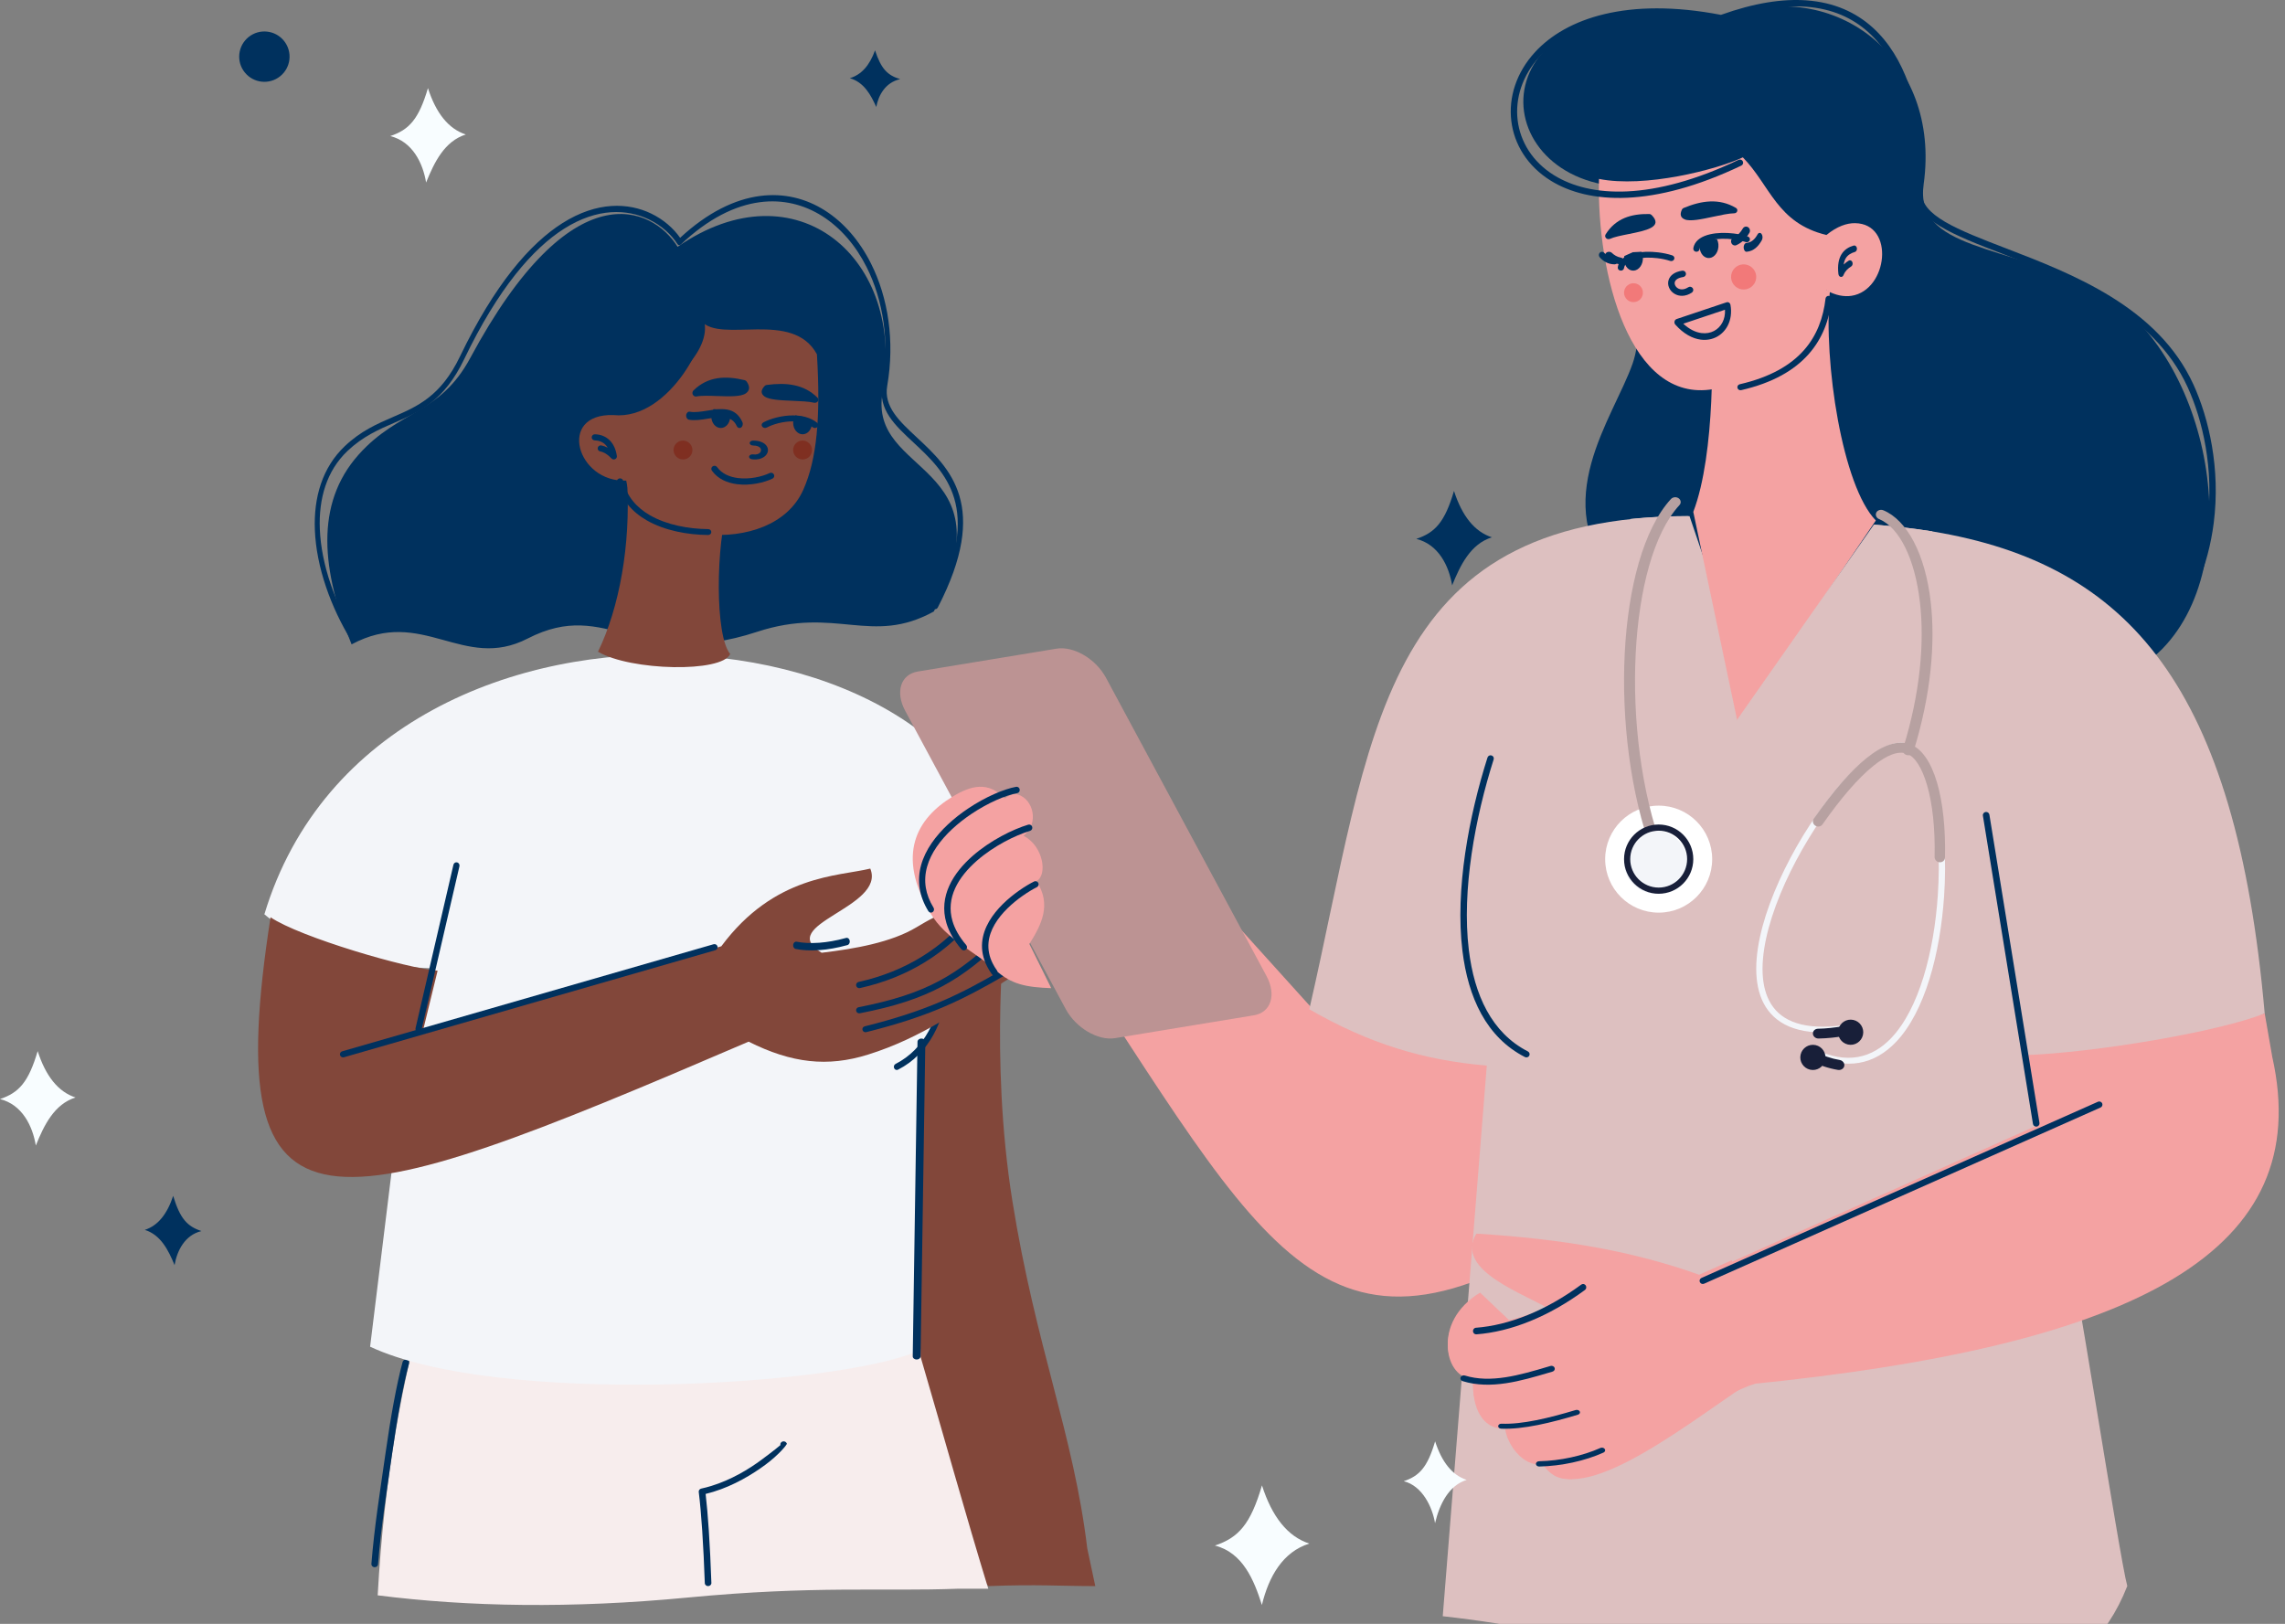
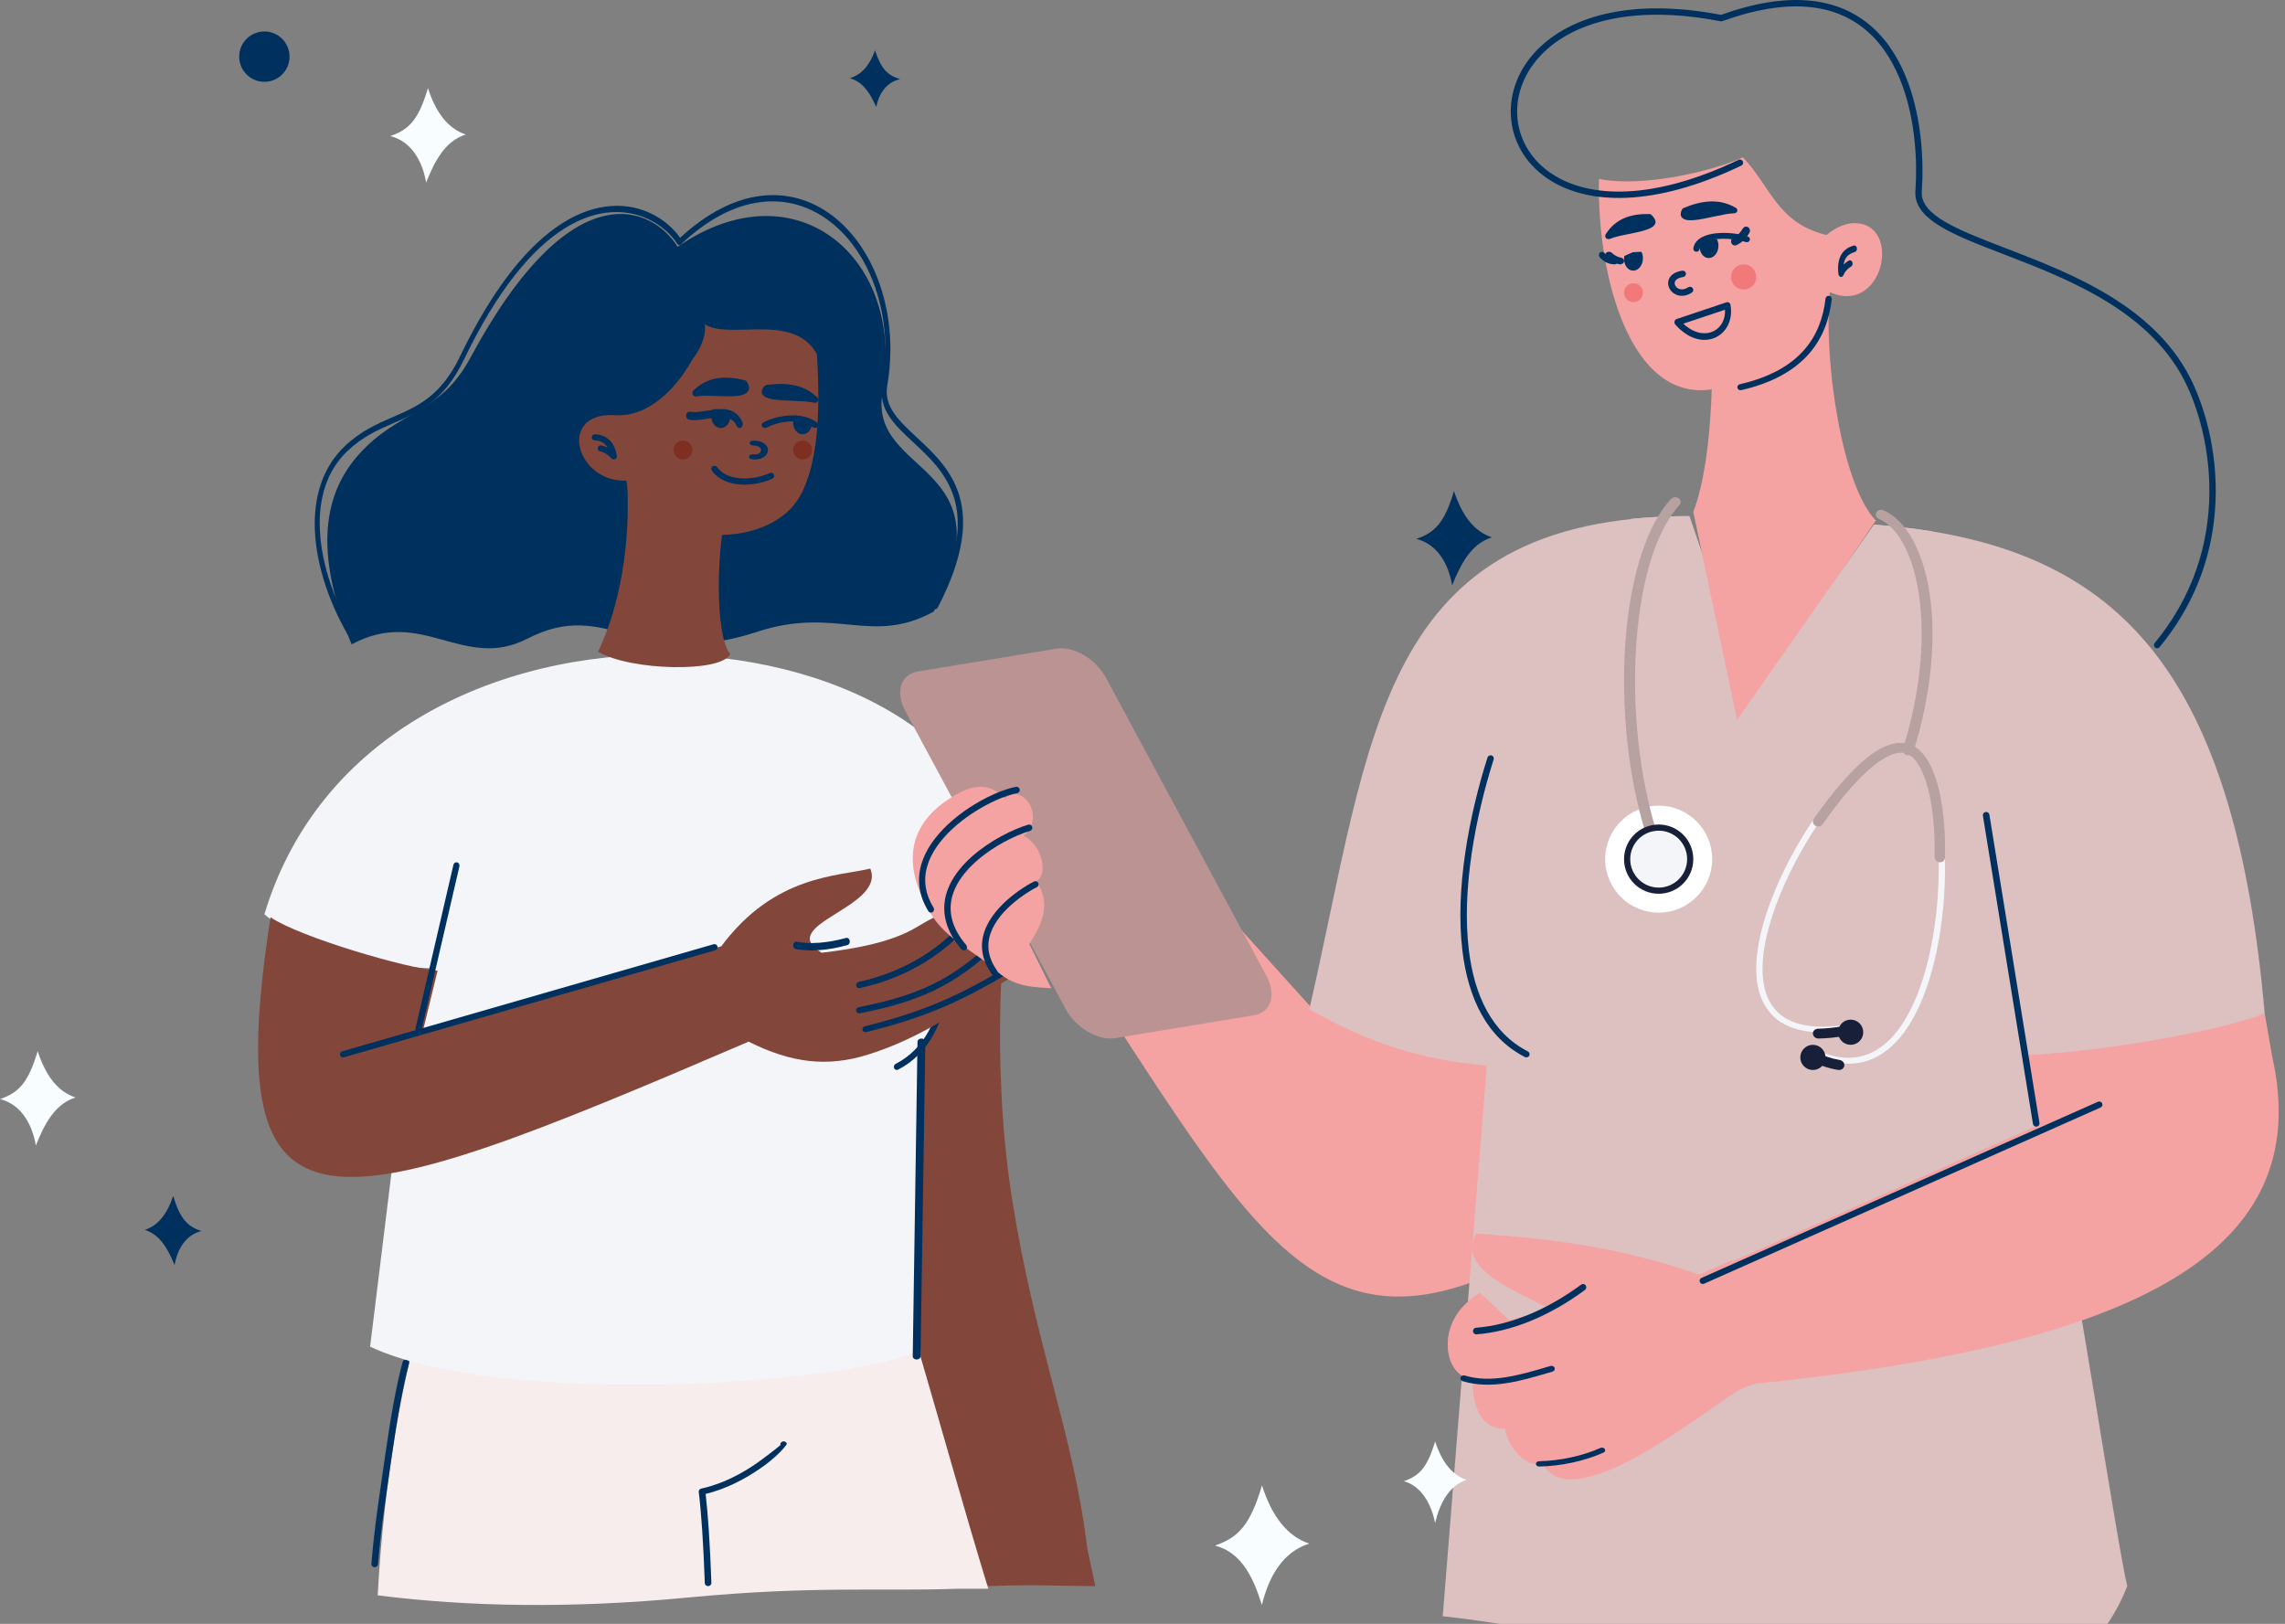
<svg xmlns="http://www.w3.org/2000/svg" xmlns:xlink="http://www.w3.org/1999/xlink" width="363px" height="258px" viewBox="0 0 363 258" version="1.1">
  <rect x="0" y="0" width="363" height="258" fill="#808080" stroke="none" />
  <defs>
    <path d="M0 0L155 0L155 176L0 176L0 0Z" id="path_1" />
    <path d="M0 0L112 0L112 103L0 103L0 0Z" id="path_2" />
    <clipPath id="mask_1">
      <use xlink:href="#path_1" />
    </clipPath>
    <clipPath id="mask_2">
      <use xlink:href="#path_2" />
    </clipPath>
  </defs>
  <g id="Group-182">
-     <path d="M274.14 2.65C234.981 -3.844 234.755 27.389 256.59 29.582C258.982 38.958 261.768 50.874 259.365 57.748C256.32 66.454 245.748 79.794 256.788 92.342C276.015 114.196 328.997 117.879 343.465 103.138C357.613 88.721 350.576 55.002 332.834 45.974C318.58 38.721 304.132 39.759 305.598 29.257C308.386 9.312 291.678 -3.78 274.14 2.65" id="Fill-4" fill="#00315E" fill-rule="evenodd" stroke="none" />
    <path d="M174 157.63C204.759 204.807 214.088 223.113 262 186.857C256.083 180.68 239.977 165.869 233.853 153.297L208.51 160.288L187.488 137L174 157.63Z" id="Fill-6" fill="#F4A2A2" fill-rule="evenodd" stroke="none" />
    <g id="Group-10" transform="translate(208 82)">
      <path d="M0 0L155 0L155 176L0 176L0 0Z" id="Clip-9" fill="none" fill-rule="evenodd" stroke="none" />
      <g clip-path="url(#mask_1)">
        <path d="M113.757 86.382L119.785 111.767C121.206 116.468 128.693 165.508 129.945 169.99C116.706 203.71 65.983 179.713 21.198 174.784L28.196 87.305C18.071 86.426 9.551 83.834 0 78.354C9.957 35.08 10.84 0.046 60.401 0L71.882 33.779L89.836 1.365C93.212 1.638 96.042 1.942 99.113 2.455C130.231 7.652 147.208 27.09 151.773 79C142.657 84.25 124.795 86.1 113.757 86.382Z" id="Fill-8" fill="#DDC0C0" fill-rule="evenodd" stroke="none" />
      </g>
    </g>
    <path d="M237.287 120.654C237.371 120.388 237.221 120.106 236.95 120.023C236.68 119.94 236.392 120.088 236.308 120.354C233.355 129.641 231.147 141.344 232.321 151.037C233.226 158.513 236.139 164.808 242.252 167.943C242.502 168.071 242.811 167.976 242.942 167.729C243.073 167.484 242.975 167.179 242.725 167.051C236.963 164.096 234.208 158.082 233.341 150.919C232.185 141.381 234.369 129.832 237.287 120.654" id="Fill-11" fill="#00315E" fill-rule="evenodd" stroke="none" />
    <path d="M245.993 207.926C241.971 210.001 241.391 209.165 237.595 210.268L235.127 205.64C227.291 210.426 229.688 219.244 234.04 219.026C233.791 222.366 234.738 227.091 239.125 227.007C239.333 229.226 241.822 233.135 245.103 232.65C250.061 240.281 266.313 227.531 277.412 219.987C340.182 213.781 367.848 198.615 360.975 167.907L359.773 161C352.616 163.91 332.762 167.258 321.615 167.639L323.434 178.892L269.942 202.786C259.415 199.016 248.419 197.08 234.552 196.222C230.972 201.849 242.644 205.745 245.993 207.926Z" id="Fill-13" fill="#F4A2A2" fill-rule="evenodd" stroke="none" />
    <path d="M245.99 207.645C244.21 208.468 241.38 209.34 239.754 209.763L235.126 205.37C227.292 210.133 229.688 218.906 234.039 218.689C233.791 222.012 234.737 226.713 239.123 226.63C239.331 228.838 241.819 232.727 245.1 232.244C249.352 241.867 267.34 223.492 279 219.774L275.128 200.222L269.934 202.531C259.409 198.779 248.416 196.854 234.551 196C230.972 201.598 242.641 205.475 245.99 207.645Z" id="Fill-15" fill="#F4A2A2" fill-rule="evenodd" stroke="none" />
    <path d="M232.699 218.541C232.423 218.457 232.123 218.588 232.029 218.835C231.934 219.081 232.081 219.349 232.357 219.434C236.835 220.814 241.627 219.399 246.05 218.093L246.638 217.919C246.914 217.838 247.064 217.571 246.973 217.324C246.883 217.077 246.584 216.942 246.307 217.024L245.72 217.197C241.459 218.455 236.843 219.818 232.699 218.541" id="Fill-17" fill="#00315E" fill-rule="evenodd" stroke="none" />
    <path d="M234.471 210.953C234.191 210.973 233.982 211.224 234.001 211.513C234.021 211.801 234.263 212.019 234.542 211.999C237.218 211.796 240.122 211.114 243.151 209.873C245.945 208.731 248.851 207.11 251.787 204.95C252.015 204.783 252.068 204.456 251.906 204.22C251.744 203.985 251.429 203.929 251.201 204.097C248.339 206.201 245.505 207.781 242.779 208.897C239.846 210.098 237.044 210.757 234.471 210.953" id="Fill-19" fill="#00315E" fill-rule="evenodd" stroke="none" />
-     <path d="M238.534 226.197C238.254 226.186 238.015 226.353 238.001 226.572C237.986 226.79 238.202 226.976 238.482 226.987C240.237 227.06 242.234 226.821 244.326 226.402C246.397 225.988 248.561 225.399 250.675 224.765C250.937 224.686 251.067 224.457 250.966 224.253C250.865 224.049 250.571 223.948 250.309 224.027C248.223 224.653 246.095 225.233 244.075 225.637C242.077 226.036 240.182 226.265 238.534 226.197" id="Fill-21" fill="#00315E" fill-rule="evenodd" stroke="none" />
    <path d="M244.504 232.162C244.219 232.167 243.993 232.359 244 232.591C244.006 232.822 244.243 233.005 244.528 233C246.316 232.962 248.122 232.737 249.833 232.365C251.599 231.983 253.276 231.44 254.734 230.786C254.983 230.674 255.073 230.419 254.936 230.217C254.798 230.014 254.485 229.94 254.236 230.052C252.859 230.671 251.262 231.185 249.565 231.553C247.924 231.909 246.2 232.125 244.504 232.162" id="Fill-23" fill="#00315E" fill-rule="evenodd" stroke="none" />
    <path d="M270.3 203.039C270.045 203.152 269.93 203.449 270.044 203.702C270.158 203.956 270.457 204.069 270.712 203.956L333.7 175.961C333.955 175.848 334.07 175.551 333.956 175.298C333.842 175.044 333.542 174.931 333.287 175.044L270.3 203.039Z" id="Fill-25" fill="#00315E" fill-rule="evenodd" stroke="none" />
    <path d="M322.961 178.568C323.006 178.847 323.274 179.038 323.559 178.994C323.844 178.949 324.038 178.686 323.994 178.407L316.039 129.432C315.994 129.153 315.725 128.962 315.441 129.006C315.156 129.051 314.961 129.313 315.007 129.593L322.961 178.568Z" id="Fill-27" fill="#00315E" fill-rule="evenodd" stroke="none" />
    <path d="M276.09 115L298 82.695C292.701 77.275 289.651 57.599 290.695 46.337C289.016 44.991 273.722 47.934 271.69 50.666C272.151 54.151 272.55 72.063 269 81.327L276.09 115Z" id="Fill-29" fill="#F4A2A2" fill-rule="evenodd" stroke="none" />
    <path d="M290.129 46.123C291.63 46.947 292.98 47.177 294.146 46.995C299.916 46.092 301.078 35.537 294.692 35.456C293.401 35.439 291.859 35.945 290.153 37.334C282.28 35.446 281.23 29.47 276.872 25C272.683 26.97 261.283 29.885 254.018 28.427C253.651 43.501 258.905 64.135 272.188 61.821C286.654 59.3 289.188 53.102 290.129 46.123" id="Fill-31" fill="#F4A2A2" fill-rule="evenodd" stroke="none" />
    <g id="Group-35" transform="translate(240 0)">
      <path d="M0 0L112 0L112 103L0 103L0 0Z" id="Clip-34" fill="none" fill-rule="evenodd" stroke="none" />
      <g clip-path="url(#mask_2)">
        <path d="M102.289 102.169C102.111 102.385 102.141 102.705 102.357 102.884C102.572 103.062 102.892 103.032 103.07 102.816C108.319 96.464 110.835 89.62 111.671 83.145C112.797 74.422 110.865 66.371 108.457 61.1C102.809 48.739 89.197 43.503 78.668 39.453C71.004 36.505 65.03 34.206 65.299 30.414C65.647 25.49 65.253 19.012 63.193 13.309C61.957 9.885 60.12 6.737 57.483 4.361C54.835 1.973 51.391 0.37 46.955 0.056C43.19 -0.211 38.71 0.454 33.395 2.361C18.509 -0.495 8.782 2.926 3.858 8.28C0.874 11.525 -0.355 15.479 0.088 19.2C0.531 22.927 2.649 26.411 6.359 28.707C12.374 32.432 22.598 33.015 36.629 26.312C36.882 26.191 36.989 25.889 36.869 25.635C36.748 25.383 36.446 25.275 36.193 25.395C22.522 31.926 12.647 31.411 6.89 27.847C3.461 25.723 1.503 22.511 1.095 19.081C0.686 15.645 1.83 11.982 4.604 8.966C9.334 3.823 18.779 0.557 33.34 3.383L33.34 3.382C33.427 3.399 33.52 3.393 33.608 3.361C38.838 1.47 43.22 0.809 46.883 1.068C51.072 1.365 54.317 2.871 56.806 5.114C59.307 7.37 61.057 10.376 62.242 13.655C64.246 19.205 64.628 25.528 64.288 30.343C63.966 34.881 70.249 37.297 78.307 40.397C88.666 44.382 102.06 49.535 107.537 61.52C109.885 66.658 111.766 74.507 110.668 83.018C109.854 89.317 107.403 95.979 102.289 102.169" id="Fill-33" fill="#00315E" fill-rule="evenodd" stroke="none" />
      </g>
    </g>
    <path d="M294.67 40.03C294.901 39.964 295.043 39.682 294.988 39.402C294.934 39.121 294.703 38.948 294.473 39.014C293.7 39.238 293.018 39.644 292.559 40.374C292.103 41.101 291.888 42.118 292.057 43.552C292.091 43.837 292.308 44.036 292.541 43.995C292.697 43.968 292.82 43.842 292.876 43.678C293.016 43.341 293.196 43.084 293.393 42.877C293.606 42.656 293.846 42.486 294.083 42.336C294.292 42.205 294.375 41.891 294.267 41.634C294.159 41.379 293.901 41.278 293.691 41.41C293.425 41.578 293.152 41.771 292.894 42.029C292.951 41.609 293.071 41.274 293.239 41.007C293.558 40.498 294.073 40.204 294.67 40.03" id="Fill-36" fill="#00315E" fill-rule="evenodd" stroke="none" />
    <path d="M290.997 47.534C291.027 47.27 290.831 47.032 290.558 47.003C290.285 46.974 290.04 47.164 290.01 47.428C289.663 50.435 288.664 53.287 286.561 55.654C284.448 58.032 281.21 59.937 276.382 61.049C276.116 61.111 275.95 61.37 276.014 61.629C276.077 61.888 276.345 62.048 276.612 61.987C281.66 60.824 285.067 58.807 287.311 56.283C289.563 53.748 290.63 50.718 290.997 47.534" id="Fill-38" fill="#00315E" fill-rule="evenodd" stroke="none" />
    <path d="M277.288 42.021C276.195 41.862 275.18 42.62 275.021 43.712C274.862 44.805 275.619 45.82 276.712 45.979C277.805 46.138 278.819 45.381 278.979 44.288C279.138 43.195 278.381 42.18 277.288 42.021" id="Fill-40" fill="#F27979" fill-rule="evenodd" stroke="none" />
    <path d="M259.716 45.016C258.896 44.897 258.135 45.465 258.016 46.284C257.897 47.104 258.465 47.865 259.284 47.984C260.104 48.103 260.865 47.535 260.984 46.716C261.103 45.896 260.535 45.135 259.716 45.016" id="Fill-42" fill="#F27979" fill-rule="evenodd" stroke="none" />
    <path d="M267.394 44.016C267.678 43.974 267.875 43.714 267.832 43.434C267.789 43.156 267.524 42.964 267.239 43.006C265.998 43.191 265.335 43.766 265.098 44.424C264.944 44.852 264.977 45.305 265.155 45.712C265.324 46.103 265.628 46.45 266.026 46.684C266.732 47.101 267.729 47.171 268.769 46.49C269.008 46.333 269.072 46.017 268.912 45.783C268.753 45.549 268.429 45.487 268.19 45.643C267.545 46.066 266.96 46.044 266.563 45.81C266.355 45.687 266.198 45.51 266.113 45.313C266.034 45.132 266.017 44.937 266.081 44.759C266.199 44.431 266.598 44.134 267.394 44.016" id="Fill-44" fill="#00315E" fill-rule="evenodd" stroke="none" />
    <path d="M267.41 51.43C268.382 52.331 269.377 52.796 270.293 52.916C271.033 53.013 271.719 52.886 272.295 52.583C272.863 52.284 273.328 51.815 273.634 51.221C273.928 50.654 274.076 49.97 274.033 49.21L267.41 51.43ZM274.259 48.037C274.285 48.025 274.313 48.016 274.343 48.01C274.603 47.954 274.855 48.14 274.906 48.425C275.13 49.679 274.943 50.819 274.468 51.739C274.065 52.52 273.453 53.138 272.708 53.529C271.969 53.917 271.103 54.081 270.181 53.961C268.877 53.791 267.456 53.05 266.135 51.56L266.136 51.559C266.084 51.501 266.044 51.428 266.021 51.346C265.944 51.068 266.087 50.775 266.34 50.691L274.259 48.037Z" id="Fill-46" fill="#00315E" fill-rule="evenodd" stroke="none" />
    <path d="M255.073 37.24C255.874 35.96 256.89 35.137 258.077 34.638C259.244 34.148 260.562 33.98 261.996 34.002C262.148 34.004 262.284 34.065 262.38 34.163L262.381 34.162C264.273 36.08 261.482 36.637 258.691 37.194C257.557 37.42 256.424 37.646 255.771 37.949C255.505 38.071 255.184 37.968 255.055 37.717C254.973 37.56 254.986 37.381 255.073 37.24" id="Fill-48" fill="#00315E" fill-rule="evenodd" stroke="none" />
    <path d="M267.205 33.281L267.206 33.281C267.254 33.181 267.341 33.097 267.457 33.048C268.907 32.447 270.312 32.057 271.686 32.006C273.089 31.953 274.448 32.251 275.769 33.032L275.769 33.032C275.907 33.114 275.999 33.258 276 33.422C276.001 33.679 275.779 33.887 275.504 33.888C274.692 33.893 273.424 34.164 272.156 34.435C270.326 34.827 268.494 35.218 267.637 34.857C267.014 34.594 266.804 34.105 267.205 33.281" id="Fill-50" fill="#00315E" fill-rule="evenodd" stroke="none" />
    <path d="M256.506 42C256.776 42.003 256.997 41.774 257 41.489C257.003 41.203 256.787 40.969 256.517 40.965C256.127 40.959 255.805 40.868 255.534 40.725C255.264 40.583 255.04 40.386 254.85 40.167C254.667 39.956 254.357 39.943 254.158 40.137C253.959 40.331 253.946 40.659 254.129 40.87C254.393 41.172 254.71 41.449 255.101 41.655C255.492 41.86 255.953 41.991 256.506 42" id="Fill-52" fill="#00315E" fill-rule="evenodd" stroke="none" />
    <path d="M257.262 41.988C257.59 42.05 257.915 41.866 257.986 41.576C258.057 41.286 257.848 41.001 257.519 40.938C257.202 40.877 256.931 40.775 256.694 40.646C256.451 40.512 256.241 40.35 256.057 40.173C255.829 39.955 255.444 39.941 255.197 40.142C254.949 40.343 254.933 40.682 255.161 40.9C255.415 41.143 255.707 41.369 256.051 41.557C256.401 41.749 256.8 41.9 257.262 41.988" id="Fill-54" fill="#00315E" fill-rule="evenodd" stroke="none" />
-     <path d="M265.332 41.457C265.593 41.543 265.879 41.415 265.971 41.172C266.064 40.929 265.926 40.662 265.665 40.576C265 40.357 264.224 40.192 263.416 40.095C262.135 39.942 260.774 39.965 259.652 40.227C258.434 40.511 257.475 41.079 257.122 42.009C257.067 42.153 257.027 42.309 257.004 42.476C256.97 42.731 257.164 42.964 257.438 42.996C257.712 43.029 257.962 42.848 257.997 42.592C258.009 42.499 258.033 42.408 258.067 42.32C258.292 41.727 258.99 41.344 259.895 41.133C260.897 40.899 262.126 40.881 263.29 41.02C264.022 41.107 264.726 41.257 265.332 41.457" id="Fill-56" fill="#00315E" fill-rule="evenodd" stroke="none" />
    <path d="M259.384 40.071L258.045 40.678C257.856 41.651 258.28 42.624 259.019 42.916C259.804 43.225 260.656 42.657 260.921 41.645C261.067 41.087 261.009 40.481 260.76 40L259.384 40.071Z" id="Fill-58" fill="#00315E" fill-rule="evenodd" stroke="none" />
-     <path d="M277.431 38.6C277.182 38.618 276.989 38.947 277 39.333C277.013 39.719 277.224 40.018 277.473 39.999C278.044 39.955 278.516 39.731 278.914 39.399C279.31 39.068 279.627 38.631 279.89 38.158C280.053 37.865 280.032 37.423 279.844 37.171C279.655 36.918 279.37 36.95 279.207 37.242C279.009 37.599 278.773 37.923 278.485 38.165C278.197 38.406 277.852 38.568 277.431 38.6" id="Fill-60" fill="#00315E" fill-rule="evenodd" stroke="none" />
    <path d="M275.369 37.748C275.058 37.892 274.916 38.277 275.051 38.607C275.187 38.938 275.549 39.09 275.86 38.945C276.35 38.718 276.754 38.421 277.091 38.083C277.425 37.749 277.691 37.378 277.91 36.993C278.087 36.685 277.995 36.283 277.706 36.096C277.416 35.908 277.038 36.005 276.861 36.313C276.694 36.606 276.494 36.885 276.249 37.132C276.007 37.373 275.718 37.586 275.369 37.748" id="Fill-62" fill="#00315E" fill-rule="evenodd" stroke="none" />
    <path d="M277.332 38.457C277.593 38.542 277.879 38.415 277.971 38.172C278.064 37.929 277.926 37.662 277.665 37.576C277 37.357 276.223 37.192 275.416 37.095C274.135 36.942 272.774 36.965 271.652 37.227C270.434 37.511 269.475 38.079 269.122 39.009C269.067 39.153 269.027 39.309 269.004 39.476C268.97 39.731 269.163 39.964 269.438 39.996C269.712 40.029 269.962 39.848 269.997 39.592C270.009 39.499 270.033 39.408 270.066 39.32C270.292 38.727 270.99 38.344 271.895 38.133C272.897 37.899 274.126 37.881 275.29 38.02C276.022 38.107 276.726 38.257 277.332 38.457" id="Fill-64" fill="#00315E" fill-rule="evenodd" stroke="none" />
    <path d="M271.384 38.071L270.045 38.678C269.856 39.651 270.28 40.624 271.019 40.916C271.804 41.225 272.656 40.656 272.921 39.645C273.067 39.087 273.009 38.481 272.76 38L271.384 38.071Z" id="Fill-66" fill="#00315E" fill-rule="evenodd" stroke="none" />
    <path d="M259 82.449C261.852 82.157 264.892 82.003 268.145 82L275.368 115.193L297.689 83.349C300.931 83.606 304.03 83.962 307 84.425L279.543 124L268.807 123.456L259 82.449Z" id="Fill-68" fill="#DDC0C0" fill-rule="evenodd" stroke="none" />
    <path d="M288.249 166.665C288.001 166.543 287.699 166.624 287.575 166.845C287.45 167.067 287.55 167.346 287.798 167.467C293.449 170.241 297.878 169.04 301.206 165.547C303.515 163.126 305.274 159.587 306.532 155.517C307.781 151.473 308.538 146.903 308.844 142.387C309.632 130.793 307.393 119.491 302.904 118.135C298.659 116.854 290.919 124.844 285.417 134.507C282.746 139.198 280.581 144.288 279.588 148.885C278.579 153.552 278.781 157.729 280.878 160.518C283.077 163.443 287.286 164.812 294.253 163.591C294.524 163.545 294.694 163.305 294.632 163.056C294.571 162.808 294.302 162.644 294.032 162.691C287.532 163.83 283.661 162.628 281.699 160.018C279.776 157.462 279.613 153.529 280.572 149.092C281.545 144.587 283.678 139.579 286.314 134.951C291.617 125.637 298.864 117.87 302.62 119.004C306.645 120.219 308.602 131.086 307.841 142.297C307.538 146.76 306.794 151.267 305.565 155.241C304.345 159.19 302.649 162.61 300.438 164.932C297.416 168.102 293.391 169.189 288.249 166.665" id="Fill-70" fill="#F3F5F9" fill-rule="evenodd" stroke="none" />
    <path d="M299.195 81.073C298.758 80.892 298.253 81.059 298.068 81.446C297.884 81.833 298.087 82.294 298.524 82.476C301.687 83.791 304.201 88.643 305.013 95.759C305.734 102.072 305.074 110.1 302.307 118.992C302.179 119.4 302.448 119.835 302.904 119.964C303.361 120.093 303.834 119.867 303.961 119.46C306.79 110.37 307.461 102.142 306.721 95.657C305.842 87.957 302.923 82.624 299.195 81.073" id="Fill-72" fill="#B7A1A1" fill-rule="evenodd" stroke="none" />
    <path d="M307.336 136.159C307.325 136.597 307.687 136.973 308.142 136.999C308.598 137.024 308.976 136.691 308.986 136.252C309.088 131.468 308.617 127.428 307.745 124.414C306.778 121.075 305.272 118.906 303.439 118.25C301.496 117.554 299.163 118.319 296.526 120.438C294.042 122.433 291.217 125.675 288.136 130.064C287.885 130.422 287.991 130.918 288.372 131.173C288.753 131.428 289.265 131.344 289.517 130.987C292.514 126.717 295.241 123.58 297.615 121.673C299.781 119.933 301.573 119.26 302.916 119.742C304.205 120.203 305.338 121.978 306.151 124.789C306.985 127.667 307.433 131.546 307.336 136.159" id="Fill-74" fill="#B7A1A1" fill-rule="evenodd" stroke="none" />
    <path d="M288.3 167.1C287.858 166.885 287.319 167.028 287.096 167.418C286.873 167.808 287.051 168.297 287.495 168.511C288.269 168.885 289.024 169.192 289.759 169.435C290.512 169.684 291.249 169.867 291.971 169.986C292.46 170.068 292.916 169.78 292.99 169.343C293.063 168.907 292.726 168.486 292.236 168.405C291.623 168.303 290.984 168.144 290.32 167.924C289.667 167.708 288.994 167.435 288.3 167.1" id="Fill-76" fill="#181F39" fill-rule="evenodd" stroke="none" />
    <path d="M288.43 166.047C287.352 165.809 286.285 166.491 286.047 167.57C285.809 168.649 286.491 169.715 287.57 169.953C288.648 170.191 289.715 169.509 289.953 168.43C290.191 167.352 289.509 166.285 288.43 166.047" id="Fill-78" fill="#181F39" fill-rule="evenodd" stroke="none" />
    <path d="M288.804 163.445C288.336 163.453 287.976 163.807 288.001 164.236C288.026 164.666 288.427 165.007 288.896 165C289.589 164.988 290.302 164.944 291.036 164.869C291.766 164.793 292.532 164.685 293.335 164.545C293.795 164.465 294.082 164.058 293.979 163.635C293.875 163.212 293.419 162.934 292.96 163.013C292.203 163.147 291.479 163.249 290.787 163.32C290.076 163.393 289.416 163.435 288.804 163.445" id="Fill-80" fill="#181F39" fill-rule="evenodd" stroke="none" />
    <path d="M294.43 162.047C293.352 161.809 292.285 162.491 292.047 163.57C291.809 164.648 292.491 165.715 293.57 165.953C294.649 166.191 295.715 165.509 295.953 164.43C296.191 163.352 295.509 162.285 294.43 162.047" id="Fill-82" fill="#181F39" fill-rule="evenodd" stroke="none" />
    <path d="M263.5 128C268.194 128 272 131.805 272 136.5C272 141.195 268.194 145 263.5 145C258.806 145 255 141.195 255 136.5C255 131.805 258.806 128 263.5 128" id="Fill-84" fill="#FFFFFF" fill-rule="evenodd" stroke="none" />
    <path d="M266.805 80.247C267.108 79.919 267.052 79.438 266.678 79.171C266.306 78.905 265.757 78.954 265.453 79.282C261.124 83.977 258.645 93.286 258.111 103.752C257.573 114.295 258.991 126.06 262.467 135.469C262.614 135.871 263.104 136.092 263.563 135.963C264.02 135.834 264.273 135.404 264.126 135.001C260.714 125.765 259.321 114.196 259.851 103.819C260.37 93.654 262.72 84.678 266.805 80.247" id="Fill-86" fill="#B7A1A1" fill-rule="evenodd" stroke="none" />
    <path d="M263 132C265.761 132 268 134.239 268 137C268 139.761 265.761 142 263 142C260.239 142 258 139.761 258 137C258 134.239 260.239 132 263 132" id="Fill-88" fill="#F3F5F9" fill-rule="evenodd" stroke="none" />
    <path d="M267.389 132.611C268.384 133.606 269 134.981 269 136.5C269 138.018 268.384 139.393 267.389 140.389C266.394 141.384 265.019 142 263.5 142C261.981 142 260.607 141.384 259.611 140.389C258.616 139.393 258 138.018 258 136.5C258 134.981 258.616 133.606 259.611 132.611C260.607 131.616 261.981 131 263.5 131C265.019 131 266.394 131.616 267.389 132.611M263.5 131.981C262.252 131.981 261.123 132.487 260.305 133.305C259.487 134.122 258.981 135.252 258.981 136.5C258.981 137.747 259.487 138.877 260.305 139.695C261.123 140.513 262.252 141.019 263.5 141.019C264.748 141.019 265.878 140.513 266.696 139.695C267.513 138.877 268.019 137.748 268.019 136.5C268.019 135.252 267.513 134.122 266.696 133.305C265.878 132.487 264.748 131.981 263.5 131.981" id="Fill-90" fill="#181F39" fill-rule="evenodd" stroke="none" />
    <path d="M174 252C168.541 252 164.758 251.7 157.019 252C143.19 236.913 133.464 198.113 129 166.27L130.659 152.587L159.774 146C159.774 146 157.141 167.798 160.84 190.879C164.538 213.96 170.533 227.804 172.726 246.016L174 252Z" id="Fill-92" fill="#82473A" fill-rule="evenodd" stroke="none" />
    <path d="M152.279 252.412C140.175 252.878 129.518 251.882 109.186 253.823C90.796 255.577 74.466 255.298 60 253.466C62.055 216.027 71.811 189.461 78.916 183.443C78.909 174.868 80.402 168.918 83.61 167.786C87.783 166.313 92.667 167.011 97.806 169.044C118.052 163.485 146.356 183.869 146.231 215.514C149.992 228.371 153.425 240.732 157 252.412L152.279 252.412Z" id="Fill-94" fill="#F7EDED" fill-rule="evenodd" stroke="none" />
    <path d="M113.012 251.495C113.021 251.766 112.794 251.991 112.506 252C112.217 252.008 111.975 251.796 111.967 251.526C111.863 248.58 111.726 245.747 111.557 243.202C111.4 240.836 111.215 238.733 111.003 237.036C110.972 236.78 111.159 236.546 111.427 236.499C111.955 236.385 112.477 236.247 112.989 236.09C116.169 235.118 118.957 233.421 120.946 231.949C122.813 230.568 123.982 229.616 123.978 229.599C123.975 229.587 123.972 229.574 123.97 229.562C123.931 229.318 124.094 229.081 124.355 229.016C124.602 228.956 124.853 229.069 124.96 229.276C124.968 229.292 124.977 229.312 124.983 229.329C124.99 229.346 124.994 229.363 124.999 229.381C125.031 229.51 123.779 231.099 121.593 232.717C119.529 234.245 116.63 236.009 113.313 237.022C112.914 237.145 112.509 237.255 112.097 237.355C112.288 238.979 112.457 240.947 112.603 243.145C112.77 245.67 112.907 248.513 113.012 251.495" id="Fill-96" fill="#00315E" fill-rule="evenodd" stroke="none" />
    <path d="M63.962 216.373C64.033 216.109 64.319 215.949 64.601 216.015C64.883 216.081 65.055 216.349 64.984 216.613C64.006 220.24 63.093 225.363 62.301 230.921C61.338 237.68 60.554 242.383 60.053 248.544C60.031 248.815 59.778 249.019 59.488 248.999C59.198 248.979 58.98 248.742 59.001 248.471C59.503 242.315 60.29 237.597 61.258 230.794C62.057 225.191 62.977 220.027 63.962 216.373" id="Fill-98" fill="#00315E" fill-rule="evenodd" stroke="none" />
    <path d="M159.861 145.266C164.319 96.121 60.282 84.665 42 145.266C49.125 151.219 59.396 153.652 69.052 153.852L63.272 177.529L58.796 213.963C79.077 223.425 132.606 220.249 145.651 214.727L146.303 165.859C150.727 161.59 151.015 149.79 150.573 147.911C154.557 147.587 159.625 147.857 159.861 145.266Z" id="Fill-100" fill="#F3F5F9" fill-rule="evenodd" stroke="none" />
    <path d="M146.634 131.669C146.551 131.407 146.677 131.12 146.918 131.028C147.159 130.936 147.421 131.076 147.505 131.338C149.901 138.862 151.693 148.346 150.739 156.206C150.002 162.287 147.63 167.405 142.656 169.953C142.426 170.07 142.151 169.962 142.043 169.71C141.936 169.458 142.035 169.158 142.266 169.041C146.907 166.664 149.127 161.831 149.825 156.076C150.757 148.389 148.992 139.074 146.634 131.669" id="Fill-102" fill="#00315E" fill-rule="evenodd" stroke="none" />
    <path d="M145.757 165.503C145.761 165.222 146.043 164.997 146.386 165C146.729 165.003 147.004 165.234 147 165.514L146.243 215.498C146.24 215.779 145.958 216.003 145.614 216C145.271 215.997 144.996 215.767 145 215.486L145.757 165.503Z" id="Fill-104" fill="#00315E" fill-rule="evenodd" stroke="none" />
    <path d="M154.427 145.583C154.429 145.585 154.432 145.587 154.434 145.59C154.631 145.339 154.61 145.363 154.427 145.583" id="Fill-106" fill="#FF9669" fill-rule="evenodd" stroke="none" />
    <path d="M161 149.02C159.662 146.931 157.345 145.412 153.844 148.252C154.527 147.467 155.07 146.812 155.285 146.554C152.247 143.569 149.559 144.951 145.569 147.337C141.557 149.735 135.837 150.74 130.53 151.375C122.98 146.873 140.794 144.217 138.255 138C133.186 139.248 123.048 138.959 114.589 150.344L67.063 164.291L69.518 154.222C64.727 153.899 47.626 148.896 42.977 145.734C34.583 199.907 51.633 194.396 118.925 165.498C125.795 168.935 131.474 169.559 137.884 167.558C146.527 164.861 152.83 160.197 160.783 155.159C161.123 152.609 158.931 151.892 157.445 152.369C158.558 151.323 159.838 150.196 161 149.02Z" id="Fill-108" fill="#82473A" fill-rule="evenodd" stroke="none" />
    <path d="M54.637 167.98C54.373 168.056 54.096 167.905 54.02 167.643C53.943 167.381 54.095 167.107 54.36 167.031L113.363 150.02C113.627 149.944 113.904 150.095 113.98 150.357C114.057 150.619 113.905 150.893 113.64 150.969L54.637 167.98Z" id="Fill-110" fill="#00315E" fill-rule="evenodd" stroke="none" />
    <path d="M72.033 137.395C72.097 137.118 72.361 136.947 72.624 137.015C72.888 137.081 73.05 137.361 72.986 137.639L66.967 163.605C66.903 163.882 66.638 164.053 66.375 163.985C66.112 163.919 65.951 163.639 66.014 163.361L72.033 137.395Z" id="Fill-112" fill="#00315E" fill-rule="evenodd" stroke="none" />
    <path d="M136.601 160.99C136.329 161.044 136.064 160.871 136.01 160.604C135.955 160.337 136.132 160.078 136.405 160.025C141.795 158.972 145.761 157.69 149.23 155.832C152.699 153.974 155.695 151.527 159.142 148.145C159.337 147.952 159.656 147.952 159.852 148.143C160.049 148.334 160.049 148.645 159.854 148.837C156.341 152.284 153.278 154.783 149.709 156.694C146.14 158.606 142.088 159.919 136.601 160.99" id="Fill-114" fill="#00315E" fill-rule="evenodd" stroke="none" />
    <path d="M126.397 150.769C126.139 150.717 125.964 150.417 126.006 150.098C126.048 149.78 126.291 149.563 126.549 149.616C127.452 149.799 128.666 149.896 130.172 149.783C131.405 149.689 132.827 149.456 134.425 149.014C134.68 148.944 134.932 149.143 134.989 149.458C135.045 149.772 134.884 150.084 134.629 150.154C132.972 150.611 131.501 150.854 130.228 150.949C128.646 151.069 127.361 150.964 126.397 150.769" id="Fill-116" fill="#00315E" fill-rule="evenodd" stroke="none" />
    <path d="M136.607 156.988C136.338 157.048 136.071 156.878 136.012 156.607C135.952 156.338 136.123 156.071 136.392 156.011C140.265 155.154 143.564 153.756 146.347 152.056C149.619 150.056 152.176 147.64 154.109 145.19C154.28 144.973 154.594 144.937 154.81 145.108C155.027 145.279 155.063 145.593 154.893 145.81C152.89 148.346 150.247 150.846 146.868 152.91C143.999 154.663 140.599 156.104 136.607 156.988" id="Fill-118" fill="#00315E" fill-rule="evenodd" stroke="none" />
    <path d="M137.612 163.985C137.349 164.05 137.082 163.896 137.015 163.642C136.948 163.388 137.107 163.128 137.369 163.064C142.333 161.827 146.118 160.56 149.506 159.112C152.895 157.663 155.884 156.033 159.257 154.067C159.489 153.933 159.791 154.006 159.93 154.232C160.069 154.457 159.994 154.75 159.761 154.885C156.349 156.872 153.327 158.52 149.902 159.985C146.477 161.45 142.645 162.731 137.612 163.985" id="Fill-120" fill="#00315E" fill-rule="evenodd" stroke="none" />
    <path d="M107.646 39.212C126.47 26.185 143.967 40.979 140.211 62.351C137.861 75.713 160.612 73.299 148.348 97.153C138.394 102.635 132.836 96.251 120.238 100.395C101.319 106.618 96.661 94.843 83.82 101.453C73.576 106.727 67.104 96.323 55.855 102.378C51.119 90.777 49.935 80.102 56.984 72.219C63.362 65.086 69.833 65.943 74.713 56.863C90.891 26.769 103.681 32.846 107.646 39.212" id="Fill-122" fill="#00315E" fill-rule="evenodd" stroke="none" />
    <path d="M56.481 101.172C56.606 101.376 56.563 101.69 56.385 101.873C56.208 102.056 55.962 102.039 55.837 101.836C52.548 96.477 50.248 90.089 50.019 84.194C49.82 79.066 51.174 74.31 54.772 70.889C57.322 68.466 59.914 67.343 62.443 66.247C66.317 64.569 70.034 62.958 73.072 56.638C78.594 45.154 84.218 38.702 89.334 35.461C92.107 33.704 94.732 32.89 97.113 32.729C99.498 32.568 101.635 33.062 103.429 33.922C105.434 34.883 107.017 36.305 108.046 37.785C112.413 33.737 116.727 31.664 120.73 31.137C124.521 30.638 128.03 31.525 131.042 33.436C134.051 35.345 136.563 38.275 138.365 41.862C141.077 47.26 142.181 54.152 140.947 61.301C140.378 64.592 142.826 66.869 145.625 69.474C150.892 74.375 157.339 80.374 148.976 96.522C148.851 96.764 148.605 96.854 148.427 96.725C148.248 96.596 148.205 96.295 148.33 96.053C156.284 80.695 150.134 74.973 145.111 70.298C142.12 67.515 139.506 65.082 140.176 61.199C141.365 54.311 140.299 47.668 137.683 42.46C135.945 38.999 133.523 36.174 130.625 34.336C127.73 32.499 124.359 31.645 120.72 32.125C116.769 32.644 112.496 34.735 108.163 38.842L108.162 38.841C107.988 39.006 107.755 38.988 107.632 38.794C106.684 37.302 105.115 35.834 103.075 34.857C101.365 34.037 99.33 33.566 97.061 33.719C94.787 33.873 92.276 34.654 89.618 36.337C84.643 39.488 79.155 45.8 73.735 57.075C70.523 63.755 66.651 65.433 62.616 67.181C60.157 68.247 57.636 69.34 55.197 71.657C51.871 74.819 50.621 79.245 50.807 84.029C51.028 89.733 53.272 95.943 56.481 101.172" id="Fill-124" fill="#00315E" fill-rule="evenodd" stroke="none" />
    <path d="M115.727 80.091C113.971 77.005 101.359 74.841 99.634 76.673C100.182 86.532 98.426 96.487 95 103.544C100.205 106.604 114.725 106.896 116 103.902C113.567 101.053 113.692 86.52 115.727 80.091" id="Fill-126" fill="#82473A" fill-rule="evenodd" stroke="none" />
    <path d="M99.487 76.356C91.656 76.711 88.441 65.673 97.433 65.946C106.551 66.883 113.254 52.657 111.379 51C114.559 54.64 125.909 49.148 129.779 56.29C130.385 66.314 129.771 73.002 127.603 77.838C122.583 89.037 100.837 85.989 99.487 76.356" id="Fill-128" fill="#82473A" fill-rule="evenodd" stroke="none" />
    <path d="M97.484 63.993C97.206 63.983 96.99 63.753 97 63.481C97.011 63.209 97.245 62.997 97.523 63.007C97.965 63.025 98.429 62.999 98.909 62.931C101.515 62.565 104.495 61.008 106.854 58.975C109.188 56.965 110.894 54.512 110.989 52.328C111 52.071 110.988 51.816 110.952 51.564C110.912 51.293 111.104 51.043 111.38 51.005C111.655 50.966 111.91 51.154 111.949 51.425C111.994 51.732 112.009 52.047 111.995 52.367C111.887 54.843 110.042 57.546 107.522 59.718C105.028 61.867 101.852 63.516 99.051 63.91C98.516 63.985 97.991 64.015 97.484 63.993" id="Fill-130" fill="#00315E" fill-rule="evenodd" stroke="none" />
    <path d="M108.207 70.028C109.019 69.87 109.809 70.4 109.971 71.212C110.133 72.025 109.606 72.813 108.793 72.972C107.981 73.13 107.191 72.6 107.029 71.787C106.867 70.975 107.394 70.187 108.207 70.028" id="Fill-132" fill="#7F2F21" fill-rule="evenodd" stroke="none" />
    <path d="M127.207 70.028C128.02 69.869 128.809 70.399 128.971 71.212C129.133 72.025 128.605 72.813 127.793 72.972C126.98 73.13 126.191 72.6 126.029 71.788C125.868 70.975 126.394 70.187 127.207 70.028" id="Fill-134" fill="#7F2F21" fill-rule="evenodd" stroke="none" />
    <path d="M119.642 70.785C119.34 70.785 119.094 70.609 119.094 70.392C119.094 70.176 119.34 70 119.642 70C120.794 70 121.501 70.393 121.816 70.893C121.966 71.133 122.023 71.394 121.992 71.647C121.96 71.9 121.841 72.148 121.641 72.363C121.224 72.81 120.472 73.102 119.45 72.967C119.151 72.928 118.954 72.723 119.009 72.51C119.064 72.296 119.349 72.155 119.648 72.194C120.17 72.263 120.537 72.132 120.729 71.926C120.823 71.825 120.879 71.705 120.895 71.579C120.91 71.454 120.884 71.329 120.814 71.216C120.662 70.975 120.285 70.785 119.642 70.785" id="Fill-136" fill="#00315E" fill-rule="evenodd" stroke="none" />
    <path d="M129.838 63.155C128.786 62.11 127.562 61.503 126.194 61.212C124.85 60.926 123.379 60.95 121.803 61.16C121.658 61.18 121.534 61.249 121.451 61.347C120.819 62.035 120.887 62.559 121.43 62.969C122.164 63.524 124.051 63.603 125.938 63.681C127.228 63.735 128.52 63.788 129.31 63.983C129.602 64.054 129.902 63.898 129.981 63.635C130.034 63.457 129.973 63.276 129.838 63.155" id="Fill-138" fill="#00315E" fill-rule="evenodd" stroke="none" />
    <path d="M113.092 74.778C112.931 74.555 112.987 74.247 113.214 74.09C113.442 73.933 113.757 73.987 113.917 74.21C114.678 75.27 115.913 75.79 117.248 75.955C119.035 76.175 120.984 75.768 122.276 75.156C122.527 75.038 122.828 75.141 122.95 75.386C123.071 75.632 122.966 75.927 122.715 76.046C121.279 76.726 119.111 77.177 117.125 76.933C115.528 76.736 114.037 76.096 113.092 74.778" id="Fill-140" fill="#00315E" fill-rule="evenodd" stroke="none" />
    <path d="M118.63 60.639C118.556 60.521 118.44 60.432 118.298 60.399C116.759 60.032 115.308 59.885 113.958 60.1C112.577 60.32 111.311 60.913 110.177 62.024C110.043 62.151 109.973 62.344 110.009 62.542C110.064 62.847 110.347 63.047 110.64 62.99C111.433 62.835 112.716 62.879 114 62.923C115.868 62.986 117.736 63.05 118.51 62.48C119.081 62.059 119.194 61.471 118.63 60.639" id="Fill-142" fill="#00315E" fill-rule="evenodd" stroke="none" />
    <path d="M109.442 66.68C109.159 66.627 108.964 66.301 109.006 65.951C109.048 65.601 109.313 65.36 109.596 65.412C110.378 65.561 111.35 65.405 112.336 65.249C114.532 64.897 116.786 64.537 117.933 67.048C118.074 67.356 117.985 67.745 117.737 67.918C117.488 68.091 117.174 67.982 117.033 67.675C116.229 65.915 114.323 66.219 112.466 66.516C111.403 66.685 110.354 66.853 109.442 66.68" id="Fill-144" fill="#00315E" fill-rule="evenodd" stroke="none" />
    <path d="M114.76 65.068L115.99 65.98C116.079 66.921 115.558 67.785 114.793 67.966C113.981 68.159 113.191 67.515 113.029 66.529C112.94 65.985 113.06 65.422 113.355 65L114.76 65.068Z" id="Fill-146" fill="#00315E" fill-rule="evenodd" stroke="none" />
    <path d="M121.822 67.924C121.567 68.059 121.235 67.989 121.079 67.766C120.924 67.543 121.004 67.252 121.259 67.116C122.406 66.503 124.213 65.999 125.971 66C127.393 66.001 128.793 66.328 129.83 67.182C130.047 67.361 130.058 67.661 129.853 67.851C129.649 68.041 129.307 68.05 129.089 67.871C128.277 67.203 127.14 66.946 125.971 66.945C124.419 66.944 122.828 67.386 121.822 67.924" id="Fill-148" fill="#00315E" fill-rule="evenodd" stroke="none" />
    <path d="M127.718 66.24L128.99 66.98C129.079 67.921 128.558 68.785 127.793 68.966C126.98 69.159 126.19 68.515 126.029 67.529C125.94 66.985 126.059 66.422 126.355 66L127.718 66.24Z" id="Fill-150" fill="#00315E" fill-rule="evenodd" stroke="none" />
    <path d="M94.482 69.967C94.211 69.962 93.995 69.741 94 69.474C94.005 69.207 94.23 68.995 94.501 69C95.391 69.017 96.226 69.321 96.871 69.969C97.428 70.529 97.832 71.337 97.992 72.429C98.021 72.588 97.969 72.757 97.839 72.874C97.638 73.054 97.327 73.039 97.144 72.842C96.844 72.518 96.542 72.267 96.243 72.084C95.936 71.894 95.634 71.775 95.342 71.717C95.076 71.664 94.904 71.41 94.957 71.147C95.01 70.886 95.269 70.716 95.535 70.768C95.872 70.836 96.21 70.956 96.545 71.135C96.434 70.949 96.308 70.787 96.17 70.648C95.717 70.193 95.122 69.98 94.482 69.967" id="Fill-152" fill="#00315E" fill-rule="evenodd" stroke="none" />
-     <path d="M98.01 76.562C97.955 76.309 98.13 76.061 98.402 76.01C98.674 75.958 98.94 76.121 98.995 76.375C99.547 78.879 101.159 80.659 103.258 81.868C105.933 83.41 109.398 84.037 112.502 84.064C112.779 84.065 113.003 84.277 113 84.536C112.998 84.794 112.771 85.002 112.493 85C109.231 84.973 105.576 84.305 102.73 82.665C100.408 81.328 98.624 79.352 98.01 76.562" id="Fill-154" fill="#00315E" fill-rule="evenodd" stroke="none" />
    <path d="M45.118 6.495C43.734 4.773 41.217 4.498 39.494 5.882C37.772 7.266 37.498 9.784 38.882 11.505C40.266 13.227 42.783 13.502 44.505 12.118C46.228 10.735 46.502 8.216 45.118 6.495" id="Fill-156" fill="#00315E" fill-rule="evenodd" stroke="none" />
    <path d="M223 235.332C225.502 234.498 226.775 233.103 227.987 229C229.048 232.287 230.695 234.378 233 235.125C230.192 235.999 228.713 238.897 227.974 242C227.55 239.446 225.96 236.071 223 235.332" id="Fill-158" fill="#F8FDFF" fill-rule="evenodd" stroke="none" />
    <path d="M193 245.558C196.752 244.299 198.663 242.192 200.48 236C202.072 240.962 204.542 244.118 208 245.245C203.788 246.563 201.565 250.467 200.468 255C199.23 251.073 197.44 246.673 193 245.558" id="Fill-160" fill="#F8FDFF" fill-rule="evenodd" stroke="none" />
    <path d="M62 21.619C65.002 20.615 66.53 18.936 67.984 14C69.257 17.955 71.234 20.471 74 21.369C70.631 22.421 68.994 25.765 67.691 29C67.182 25.928 65.552 22.507 62 21.619" id="Fill-162" fill="#F8FDFF" fill-rule="evenodd" stroke="none" />
    <path d="M0 174.619C3.002 173.615 4.53 171.936 5.984 167C7.257 170.955 9.234 173.471 12 174.369C8.63 175.42 6.994 178.765 5.691 182C5.182 178.928 3.552 175.508 0 174.619" id="Fill-164" fill="#F8FDFF" fill-rule="evenodd" stroke="none" />
    <path d="M143 12.572C140.999 11.969 139.98 10.962 139.01 8C138.162 10.373 136.844 11.883 135 12.422C137.246 13.053 138.337 15.06 139.206 17C139.545 15.157 140.632 13.104 143 12.572" id="Fill-166" fill="#00315E" fill-rule="evenodd" stroke="none" />
    <path d="M32 195.587C29.748 194.851 28.602 193.62 27.512 190C26.556 192.9 25.075 194.745 23 195.404C25.527 196.175 26.754 198.628 27.732 201C28.113 198.747 29.336 196.239 32 195.587" id="Fill-168" fill="#00315E" fill-rule="evenodd" stroke="none" />
    <path d="M225 85.619C228.002 84.615 229.53 82.937 230.984 78C232.257 81.955 234.234 84.471 237 85.369C233.631 86.421 231.994 89.765 230.691 93C230.182 89.928 228.552 86.508 225 85.619" id="Fill-170" fill="#00315E" fill-rule="evenodd" stroke="none" />
    <path d="M199.189 161.312L177.156 164.939C174.432 165.387 170.915 163.319 169.301 160.318L143.802 112.933C142.188 109.933 143.087 107.137 145.811 106.688L167.844 103.061C170.568 102.613 174.085 104.681 175.699 107.682L201.198 155.067C202.812 158.068 201.913 160.863 199.189 161.312" id="Fill-172" fill="#BC9393" fill-rule="evenodd" stroke="none" />
    <path d="M159.615 126.835C160.351 126.407 160.935 125.989 161.743 126.248C164.153 127.019 165.125 130.79 162.607 132.79C165.815 134.456 166.428 139.093 164.652 139.976C167.11 143.739 165.449 146.899 163.53 149.977L167 157C162.998 156.85 160.684 156.407 158.185 154.151C154.904 151.189 150.282 149.25 147.819 145.098C142.286 135.774 145.665 130.004 151.347 126.558C154.322 124.753 157.001 124.123 159.615 126.835" id="Fill-174" fill="#F4A2A2" fill-rule="evenodd" stroke="none" />
    <path d="M161.593 126.016C161.859 125.968 162.039 125.704 161.993 125.426C161.948 125.147 161.695 124.96 161.428 125.007C159.497 125.356 156.551 126.602 153.762 128.477C151.568 129.951 149.459 131.822 147.997 133.962C146.503 136.148 145.682 138.612 146.116 141.227C146.307 142.387 146.746 143.571 147.482 144.765C147.628 145.002 147.931 145.071 148.158 144.919C148.386 144.767 148.452 144.451 148.306 144.213C147.644 143.139 147.251 142.083 147.08 141.055C146.697 138.739 147.443 136.531 148.794 134.554C150.176 132.531 152.189 130.75 154.291 129.337C156.97 127.536 159.773 126.344 161.593 126.016" id="Fill-176" fill="#00315E" fill-rule="evenodd" stroke="none" />
    <path d="M163.638 132.003C163.906 131.923 164.059 131.638 163.979 131.366C163.899 131.095 163.617 130.941 163.348 131.021C160.888 131.766 157.346 133.514 154.541 135.964C152.965 137.341 151.616 138.944 150.807 140.725C149.983 142.541 149.721 144.531 150.346 146.643C150.747 147.997 151.515 149.396 152.735 150.823C152.918 151.037 153.237 151.06 153.449 150.875C153.66 150.691 153.683 150.368 153.501 150.155C152.38 148.844 151.68 147.572 151.318 146.35C150.769 144.499 151.001 142.749 151.727 141.15C152.469 139.515 153.727 138.027 155.203 136.738C157.89 134.39 161.283 132.716 163.638 132.003" id="Fill-178" fill="#00315E" fill-rule="evenodd" stroke="none" />
    <path d="M164.72 140.951C164.969 140.828 165.071 140.527 164.947 140.278C164.823 140.03 164.52 139.929 164.271 140.052C163.716 140.328 162.818 140.841 161.815 141.552C160.203 142.695 158.317 144.354 157.145 146.369C155.936 148.446 155.478 150.885 156.799 153.518C157.009 153.934 157.265 154.359 157.574 154.789C157.735 155.015 158.049 155.068 158.276 154.907C158.502 154.747 158.555 154.434 158.395 154.209C158.122 153.828 157.892 153.448 157.703 153.07C156.562 150.797 156.964 148.68 158.016 146.871C159.103 145.003 160.877 143.447 162.399 142.369C163.346 141.697 164.195 141.212 164.72 140.951" id="Fill-180" fill="#00315E" fill-rule="evenodd" stroke="none" />
  </g>
</svg>